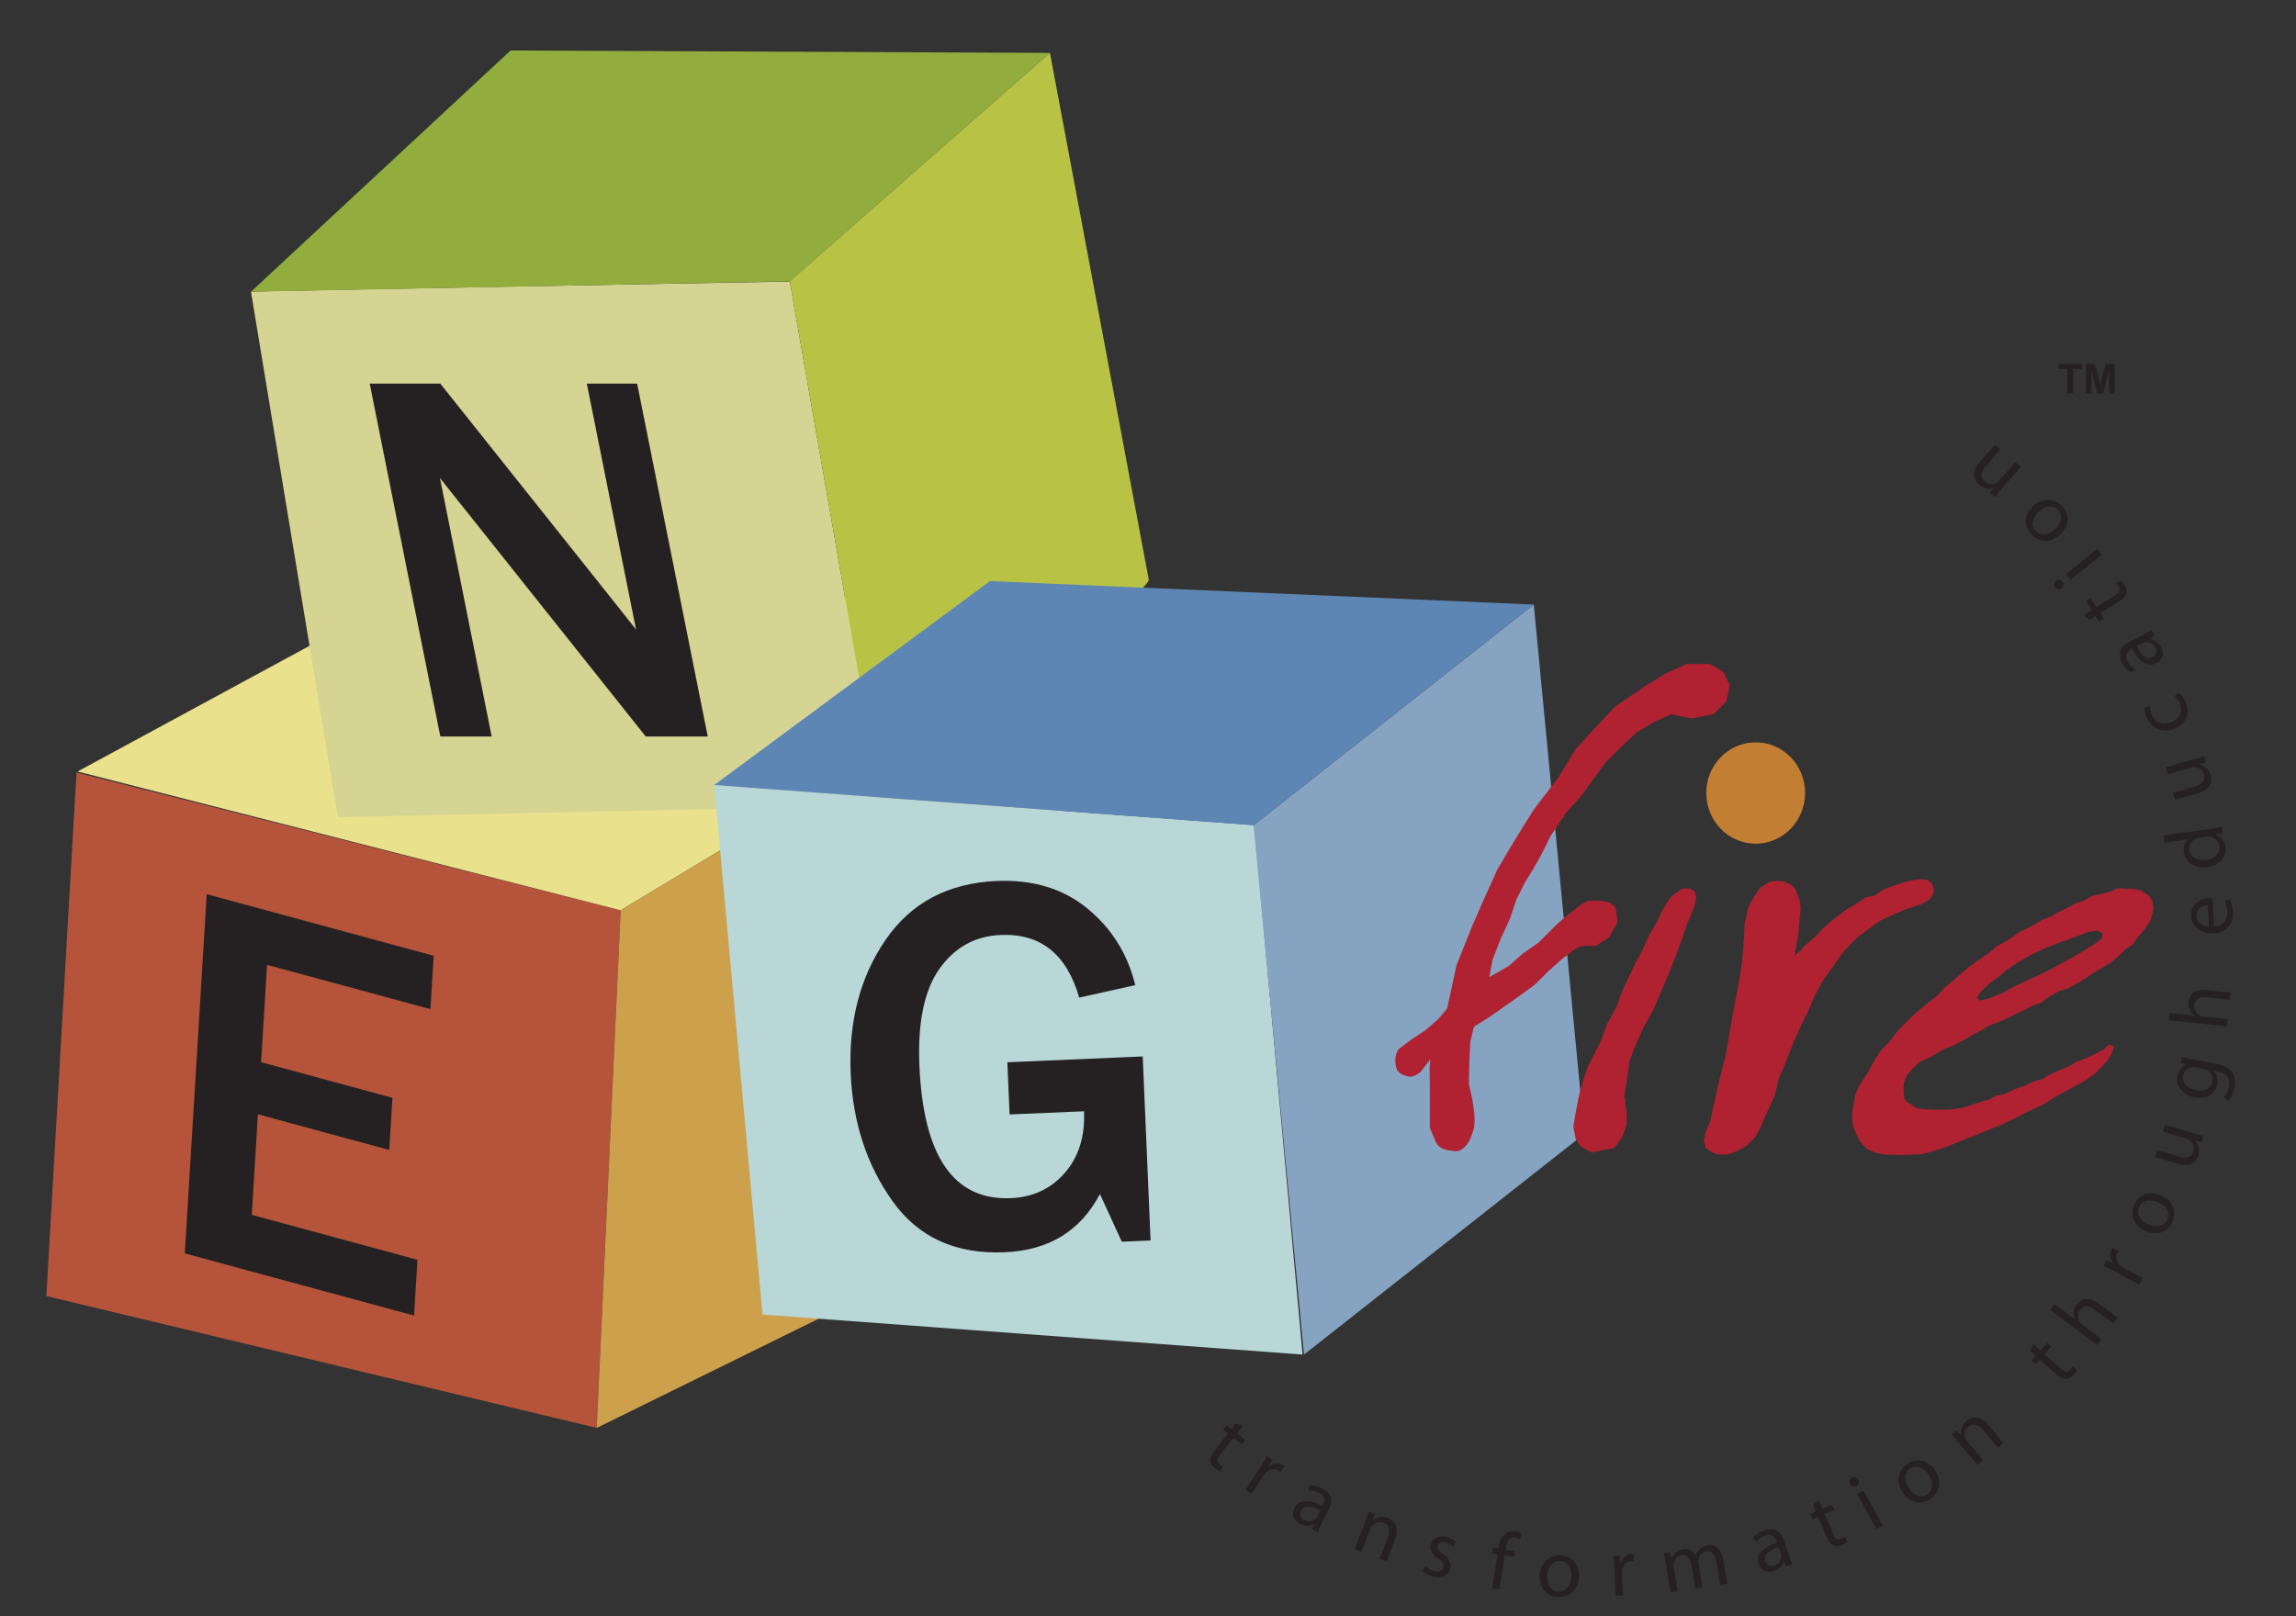
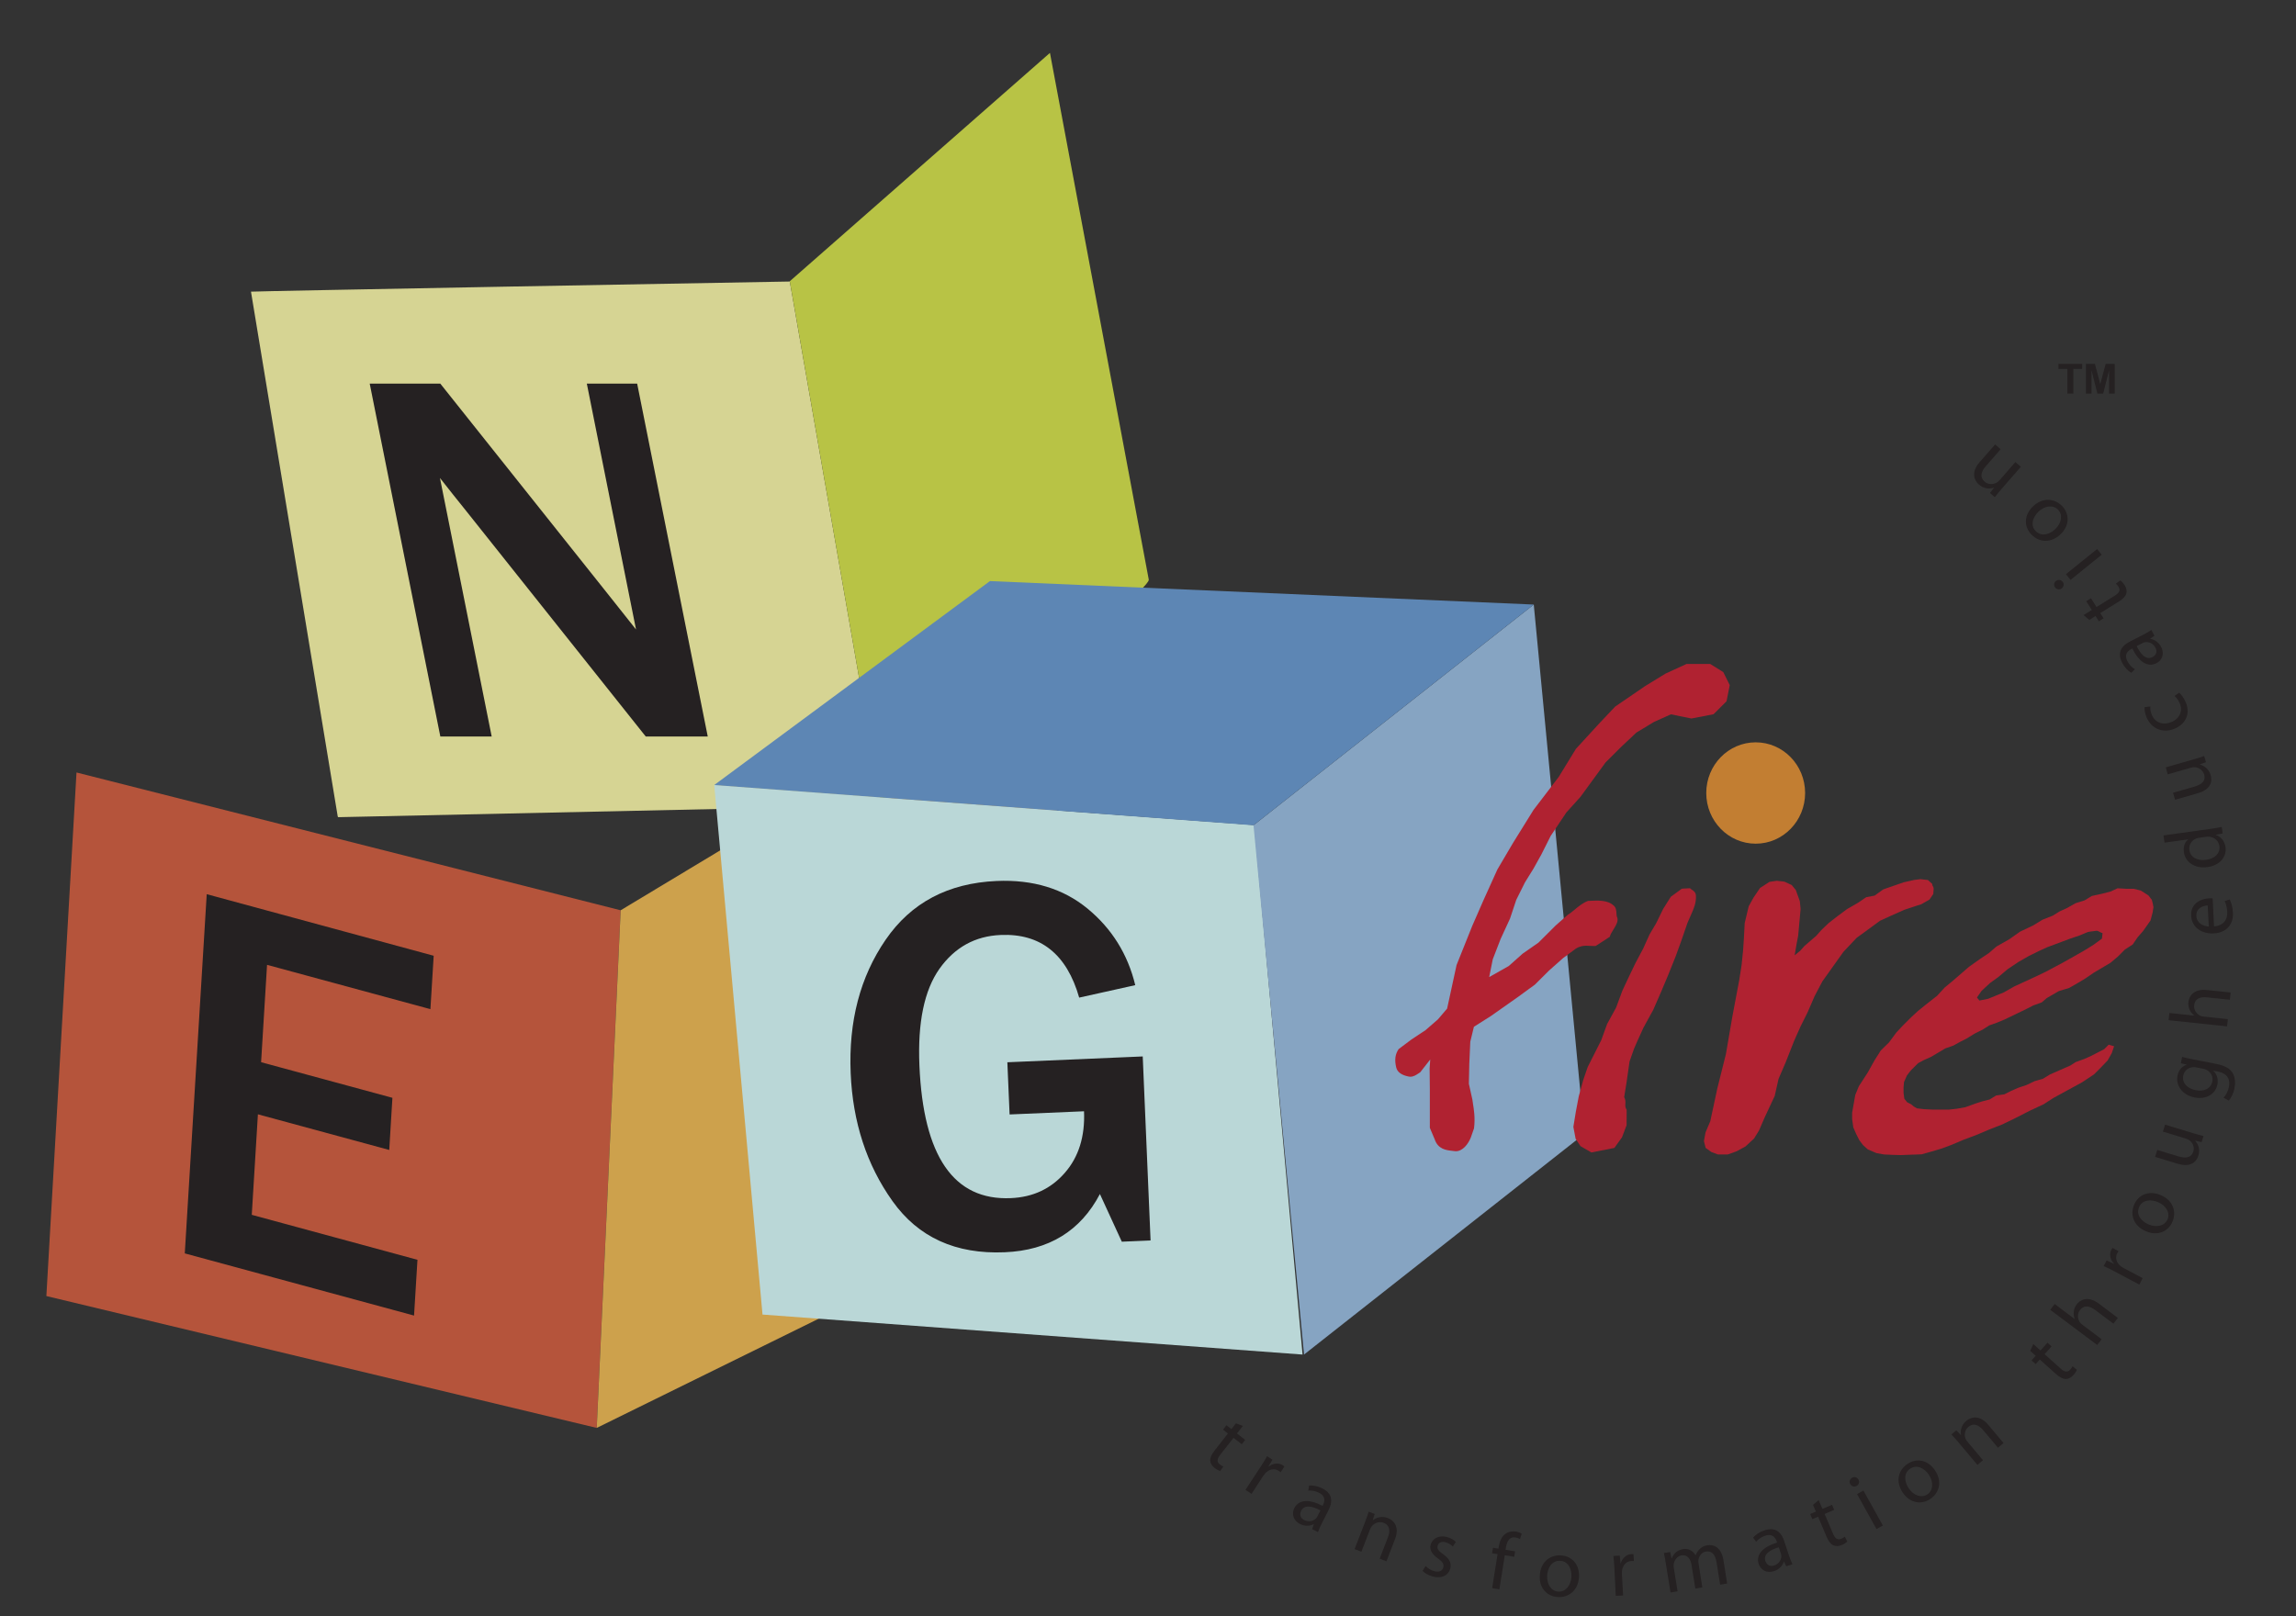
<svg xmlns="http://www.w3.org/2000/svg" width="125" height="88" viewBox="0 0 125 88" fill="none">
  <rect x="0" y="0" width="125" height="88" fill="#333333" stroke="none" />
  <g opacity="0.9">
    <path d="M4.165 42.066L33.788 49.57L32.486 77.757L2.524 70.577L4.165 42.066Z" fill="#C3583C" />
-     <path d="M28.236 28.999L58.053 34.962L33.79 49.57L4.224 42.012L28.236 28.999Z" fill="#FDF495" />
    <path d="M33.79 49.57L58.053 34.962L56.299 66.04L32.488 77.757L33.79 49.57Z" fill="#DEAD4F" />
    <path fill-rule="evenodd" clip-rule="evenodd" d="M42.998 15.33L47.986 43.861L18.431 44.499C18.41 44.503 18.392 44.482 18.387 44.46L13.664 15.882C13.658 15.86 40.705 15.364 42.998 15.33Z" fill="#E8E69D" />
-     <path fill-rule="evenodd" clip-rule="evenodd" d="M27.796 2.749L57.163 2.88L42.998 15.317L13.665 15.884L27.796 2.749Z" fill="#9CB93E" />
    <path fill-rule="evenodd" clip-rule="evenodd" d="M42.997 15.316L47.985 43.86C49.338 42.737 62.661 32.198 62.542 31.564L57.162 2.88L42.997 15.316Z" fill="#C6D347" />
    <path fill-rule="evenodd" clip-rule="evenodd" d="M38.884 42.749L68.286 44.929L70.914 73.763L41.513 71.585L38.884 42.749Z" fill="#C9E9E9" />
    <path fill-rule="evenodd" clip-rule="evenodd" d="M83.502 32.921L68.244 44.94L70.995 73.763L86.257 61.744L83.502 32.921Z" fill="#8FB0D1" />
    <path fill-rule="evenodd" clip-rule="evenodd" d="M83.503 32.921L68.245 44.94L38.884 42.749L53.895 31.643L83.503 32.921Z" fill="#628FC2" />
    <path d="M67.665 77.649L67.342 78.06L67.789 78.409L67.605 78.647L67.156 78.298L66.43 79.223C66.264 79.433 66.231 79.602 66.404 79.74C66.489 79.805 66.545 79.836 66.602 79.858L66.432 80.108C66.356 80.082 66.243 80.028 66.121 79.935C65.977 79.82 65.897 79.68 65.887 79.54C65.878 79.378 65.961 79.196 66.121 78.995L66.852 78.061L66.585 77.852L66.772 77.613L67.04 77.824L67.288 77.508L67.665 77.649Z" fill="#231F20" />
    <path d="M68.629 79.878C68.768 79.663 68.885 79.474 68.984 79.299L69.275 79.489L69.056 79.855L69.07 79.861C69.312 79.67 69.617 79.648 69.841 79.792C69.875 79.816 69.898 79.836 69.924 79.863L69.722 80.172C69.686 80.146 69.654 80.118 69.609 80.09C69.374 79.938 69.094 80.007 68.887 80.224C68.847 80.267 68.809 80.317 68.77 80.374L68.138 81.349L67.806 81.132L68.629 79.878Z" fill="#231F20" />
    <path d="M71.965 82.952C71.877 83.119 71.803 83.286 71.755 83.43L71.438 83.269L71.527 83.009L71.516 83.001C71.334 83.101 71.054 83.13 70.774 82.989C70.383 82.787 70.323 82.409 70.464 82.128C70.706 81.661 71.254 81.616 72.005 82.002L72.023 81.963C72.106 81.8 72.211 81.488 71.812 81.29C71.626 81.195 71.41 81.151 71.226 81.173L71.269 80.895C71.48 80.874 71.749 80.929 71.998 81.054C72.595 81.36 72.534 81.837 72.334 82.226L71.965 82.952ZM71.889 82.251C71.505 82.046 71.032 81.893 70.839 82.269C70.722 82.5 70.819 82.682 70.999 82.772C71.255 82.903 71.503 82.828 71.643 82.69C71.674 82.66 71.697 82.623 71.715 82.586L71.889 82.251Z" fill="#231F20" />
    <path d="M74.319 82.876C74.401 82.659 74.462 82.49 74.514 82.318L74.841 82.443L74.736 82.783L74.745 82.788C74.917 82.638 75.227 82.536 75.563 82.668C75.846 82.776 76.218 83.111 75.949 83.809L75.483 85.021L75.113 84.88L75.564 83.71C75.69 83.382 75.677 83.057 75.327 82.924C75.087 82.832 74.829 82.932 74.685 83.111C74.649 83.151 74.615 83.215 74.591 83.273L74.118 84.498L73.748 84.359L74.319 82.876Z" fill="#231F20" />
    <path d="M77.616 85.279C77.715 85.381 77.894 85.513 78.085 85.561C78.36 85.635 78.526 85.537 78.574 85.358C78.625 85.177 78.545 85.048 78.291 84.87C77.943 84.628 77.823 84.374 77.887 84.123C77.979 83.785 78.334 83.579 78.779 83.702C78.995 83.758 79.167 83.865 79.259 83.968L79.095 84.217C79.025 84.148 78.893 84.034 78.695 83.981C78.467 83.919 78.314 84.018 78.269 84.174C78.222 84.352 78.323 84.463 78.573 84.639C78.895 84.872 79.039 85.106 78.954 85.423C78.853 85.796 78.492 85.978 77.998 85.848C77.768 85.787 77.57 85.668 77.447 85.541L77.616 85.279Z" fill="#231F20" />
    <path d="M81.237 86.482L81.531 84.63L81.234 84.584L81.281 84.284L81.58 84.333L81.596 84.231C81.643 83.927 81.76 83.663 81.97 83.52C82.138 83.4 82.342 83.375 82.522 83.401C82.665 83.425 82.775 83.474 82.846 83.518L82.75 83.813C82.691 83.775 82.618 83.741 82.501 83.724C82.171 83.671 82.037 83.949 81.985 84.278L81.965 84.395L82.487 84.478L82.44 84.776L81.924 84.694L81.63 86.547L81.237 86.482Z" fill="#231F20" />
    <path d="M84.816 86.968C84.23 86.94 83.79 86.483 83.83 85.798C83.87 85.069 84.373 84.668 84.971 84.698C85.597 84.732 85.996 85.207 85.964 85.867C85.919 86.674 85.336 86.998 84.818 86.97L84.816 86.968ZM84.846 86.672C85.225 86.693 85.525 86.353 85.552 85.859C85.57 85.491 85.413 85.016 84.942 84.994C84.478 84.97 84.251 85.39 84.231 85.802C84.207 86.28 84.458 86.652 84.841 86.672H84.846Z" fill="#231F20" />
    <path d="M87.892 85.406C87.878 85.152 87.863 84.932 87.838 84.731L88.186 84.712L88.224 85.137H88.237C88.322 84.839 88.555 84.642 88.823 84.63C88.861 84.627 88.893 84.63 88.931 84.637L88.952 85.005C88.907 85.003 88.864 85.001 88.81 85.005C88.532 85.017 88.344 85.241 88.306 85.534C88.299 85.593 88.299 85.657 88.302 85.724L88.365 86.883L87.965 86.903L87.892 85.406Z" fill="#231F20" />
    <path d="M90.694 85.152C90.661 84.924 90.621 84.748 90.586 84.571L90.929 84.517L91.002 84.861L91.018 84.856C91.105 84.637 91.276 84.415 91.636 84.355C91.926 84.31 92.175 84.453 92.309 84.692L92.316 84.69C92.366 84.554 92.439 84.453 92.521 84.371C92.633 84.254 92.763 84.177 92.967 84.147C93.259 84.1 93.711 84.219 93.831 84.969L94.03 86.234L93.649 86.293L93.454 85.077C93.386 84.658 93.191 84.437 92.882 84.489C92.654 84.522 92.513 84.714 92.47 84.912C92.461 84.974 92.459 85.046 92.47 85.114L92.679 86.444L92.298 86.506L92.091 85.217C92.04 84.871 91.849 84.65 91.548 84.698C91.308 84.736 91.158 84.962 91.124 85.164C91.113 85.227 91.113 85.294 91.124 85.362L91.331 86.657L90.948 86.719L90.694 85.152Z" fill="#231F20" />
    <path d="M97.393 84.694C97.454 84.876 97.516 85.05 97.586 85.185L97.247 85.29L97.127 85.042L97.115 85.045C97.054 85.245 96.875 85.464 96.579 85.557C96.158 85.697 95.85 85.47 95.749 85.171C95.587 84.67 95.944 84.252 96.749 83.997L96.735 83.953C96.677 83.784 96.528 83.486 96.103 83.628C95.907 83.691 95.724 83.814 95.609 83.957L95.442 83.732C95.577 83.571 95.808 83.415 96.07 83.332C96.71 83.124 97.004 83.505 97.138 83.922L97.393 84.694ZM96.842 84.257C96.427 84.379 95.981 84.605 96.113 85.004C96.196 85.255 96.395 85.312 96.584 85.251C96.859 85.163 96.979 84.934 96.981 84.74C96.981 84.697 96.972 84.653 96.958 84.616L96.842 84.257Z" fill="#231F20" />
    <path d="M99.011 81.686L99.218 82.166L99.74 81.944L99.857 82.221L99.337 82.442L99.796 83.523C99.902 83.77 100.032 83.882 100.236 83.795C100.335 83.752 100.391 83.72 100.438 83.68L100.57 83.949C100.51 84.005 100.411 84.077 100.27 84.136C100.097 84.209 99.935 84.209 99.81 84.151C99.662 84.083 99.544 83.92 99.445 83.686L98.981 82.593L98.668 82.724L98.551 82.447L98.862 82.315L98.705 81.948L99.011 81.686Z" fill="#231F20" />
    <path d="M101.074 80.919C100.944 80.992 100.8 80.937 100.733 80.815C100.662 80.694 100.702 80.545 100.834 80.47C100.968 80.396 101.109 80.447 101.177 80.568C101.245 80.689 101.215 80.839 101.078 80.919H101.074ZM102.161 83.265L101.102 81.361L101.45 81.17L102.506 83.072L102.161 83.265Z" fill="#231F20" />
    <path d="M105.089 81.629C104.602 81.954 103.978 81.855 103.593 81.285C103.185 80.68 103.346 80.055 103.844 79.723C104.36 79.373 104.969 79.511 105.34 80.061C105.795 80.733 105.524 81.337 105.093 81.626L105.089 81.629ZM104.934 81.375C105.247 81.163 105.284 80.712 105.007 80.301C104.8 79.995 104.386 79.715 103.996 79.976C103.61 80.235 103.686 80.707 103.917 81.05C104.184 81.444 104.612 81.591 104.931 81.377L104.934 81.375Z" fill="#231F20" />
    <path d="M106.633 78.555C106.485 78.381 106.367 78.245 106.238 78.115L106.507 77.889L106.754 78.148L106.763 78.142C106.714 77.919 106.774 77.6 107.055 77.37C107.285 77.177 107.761 77.013 108.241 77.585L109.079 78.582L108.773 78.836L107.966 77.874C107.738 77.605 107.446 77.462 107.161 77.703C106.966 77.867 106.926 78.139 107.013 78.352C107.034 78.402 107.07 78.463 107.114 78.511L107.959 79.517L107.654 79.772L106.633 78.555Z" fill="#231F20" />
    <path d="M110.698 73.19L111.088 73.541L111.47 73.118L111.691 73.32L111.312 73.742L112.187 74.527C112.389 74.707 112.555 74.752 112.7 74.591C112.774 74.51 112.811 74.459 112.835 74.401L113.07 74.591C113.041 74.665 112.981 74.772 112.875 74.887C112.752 75.023 112.606 75.091 112.467 75.094C112.303 75.091 112.129 74.997 111.936 74.826L111.052 74.032L110.828 74.282L110.602 74.081L110.828 73.829L110.529 73.561L110.698 73.19Z" fill="#231F20" />
    <path d="M111.62 71.326L111.862 71.01L112.95 71.828L112.954 71.82C112.903 71.701 112.881 71.56 112.903 71.424C112.916 71.289 112.968 71.151 113.058 71.034C113.232 70.799 113.658 70.534 114.264 70.987L115.3 71.767L115.06 72.082L114.06 71.331C113.771 71.116 113.459 71.045 113.234 71.343C113.082 71.549 113.107 71.814 113.23 72.004C113.263 72.057 113.306 72.095 113.369 72.139L114.418 72.928L114.18 73.245L111.62 71.326Z" fill="#231F20" />
    <path d="M115.14 69.246C114.912 69.127 114.717 69.026 114.528 68.942L114.693 68.637L115.078 68.821L115.085 68.808C114.874 68.584 114.825 68.283 114.949 68.052C114.969 68.014 114.989 67.988 115.014 67.958L115.341 68.133C115.315 68.171 115.292 68.205 115.265 68.252C115.136 68.498 115.23 68.771 115.465 68.957C115.51 68.993 115.564 69.026 115.625 69.058L116.652 69.602L116.469 69.953L115.14 69.246Z" fill="#231F20" />
    <path d="M118.275 66.526C118.047 67.066 117.468 67.32 116.833 67.051C116.16 66.766 115.954 66.157 116.187 65.605C116.431 65.03 117.017 64.82 117.627 65.077C118.373 65.393 118.479 66.048 118.274 66.523L118.275 66.526ZM118.009 66.401C118.155 66.053 117.937 65.652 117.482 65.461C117.141 65.315 116.642 65.304 116.457 65.734C116.275 66.16 116.596 66.516 116.977 66.678C117.417 66.863 117.854 66.755 118.004 66.403L118.009 66.401Z" fill="#231F20" />
    <path d="M119.391 61.706C119.604 61.771 119.795 61.825 119.963 61.862L119.862 62.197L119.514 62.115L119.511 62.123C119.65 62.269 119.801 62.559 119.686 62.929C119.587 63.255 119.279 63.591 118.552 63.37L117.331 62.999L117.448 62.62L118.599 62.972C118.998 63.092 119.307 63.048 119.41 62.709C119.488 62.456 119.366 62.227 119.213 62.106C119.17 62.068 119.103 62.034 119.029 62.012L117.754 61.621L117.871 61.244L119.391 61.706Z" fill="#231F20" />
    <path d="M120.624 57.929C121.12 58.023 121.396 58.182 121.546 58.423C121.697 58.674 121.704 58.986 121.652 59.256C121.603 59.511 121.486 59.782 121.336 59.931L121.054 59.776C121.174 59.653 121.298 59.447 121.35 59.181C121.426 58.783 121.277 58.453 120.731 58.347L120.496 58.302V58.31C120.67 58.466 120.785 58.73 120.72 59.06C120.616 59.59 120.092 59.882 119.494 59.766C118.769 59.626 118.453 59.075 118.547 58.58C118.621 58.211 118.851 58.047 119.046 57.985L119.048 57.975L118.732 57.9L118.8 57.555C118.95 57.597 119.12 57.636 119.383 57.685L120.624 57.929ZM119.561 58.125C119.498 58.112 119.441 58.105 119.382 58.113C119.14 58.137 118.918 58.29 118.86 58.577C118.787 58.947 119.05 59.272 119.553 59.37C119.968 59.45 120.365 59.3 120.445 58.886C120.492 58.645 120.385 58.398 120.145 58.269C120.091 58.236 120.015 58.213 119.945 58.197L119.561 58.125Z" fill="#231F20" />
    <path d="M118.064 55.556L118.105 55.163L119.459 55.305V55.295C119.356 55.221 119.262 55.11 119.21 54.984C119.152 54.862 119.125 54.715 119.143 54.57C119.171 54.28 119.401 53.832 120.149 53.912L121.441 54.046L121.401 54.442L120.154 54.311C119.797 54.273 119.495 54.374 119.455 54.742C119.428 55 119.587 55.215 119.791 55.314C119.848 55.34 119.904 55.353 119.98 55.36L121.29 55.497L121.247 55.891L118.064 55.556Z" fill="#231F20" />
    <path d="M120.536 50.445C121.072 50.408 121.275 50.06 121.256 49.665C121.24 49.381 121.183 49.209 121.115 49.068L121.391 48.981C121.463 49.117 121.55 49.357 121.567 49.703C121.603 50.367 121.179 50.796 120.523 50.829C119.861 50.863 119.325 50.5 119.292 49.866C119.254 49.157 119.87 48.939 120.272 48.917C120.35 48.914 120.416 48.914 120.463 48.922L120.536 50.445ZM120.193 49.306C119.944 49.316 119.556 49.441 119.576 49.883C119.597 50.288 119.976 50.437 120.252 50.455L120.193 49.306Z" fill="#231F20" />
    <path d="M117.787 45.493L120.399 45.129C120.594 45.1 120.814 45.067 120.957 45.031L121.007 45.385L120.635 45.455V45.465C120.893 45.551 121.112 45.785 121.164 46.137C121.236 46.657 120.85 47.123 120.195 47.215C119.473 47.321 118.969 46.93 118.896 46.411C118.849 46.078 118.972 45.833 119.129 45.716V45.708L117.842 45.886L117.787 45.493ZM119.733 45.62C119.679 45.627 119.616 45.642 119.567 45.661C119.329 45.755 119.152 45.996 119.195 46.291C119.249 46.696 119.641 46.887 120.117 46.821C120.556 46.76 120.888 46.487 120.83 46.072C120.794 45.807 120.581 45.594 120.28 45.564C120.226 45.557 120.167 45.561 120.11 45.568L119.733 45.62Z" fill="#231F20" />
    <path d="M119.431 41.35C119.651 41.286 119.841 41.23 120.001 41.168L120.097 41.507L119.761 41.624L119.765 41.634C119.961 41.683 120.248 41.844 120.356 42.215C120.45 42.543 120.374 42.992 119.643 43.2L118.416 43.551L118.306 43.17L119.466 42.839C119.863 42.724 120.101 42.522 120.002 42.179C119.928 41.927 119.701 41.799 119.506 41.779C119.447 41.77 119.376 41.779 119.302 41.8L118.017 42.167L117.911 41.787L119.431 41.35Z" fill="#231F20" />
    <path d="M118.639 37.721C118.724 37.795 118.883 37.977 118.999 38.246C119.255 38.849 119.013 39.417 118.394 39.681C117.775 39.941 117.14 39.71 116.863 39.058C116.773 38.843 116.745 38.626 116.755 38.507L117.068 38.473C117.061 38.579 117.068 38.735 117.153 38.934C117.35 39.393 117.801 39.495 118.221 39.319C118.682 39.123 118.844 38.703 118.674 38.306C118.587 38.099 118.479 37.982 118.387 37.899L118.639 37.721Z" fill="#231F20" />
    <path d="M116.675 34.568C116.845 34.483 117.007 34.393 117.128 34.304L117.29 34.622L117.059 34.779L117.069 34.791C117.275 34.818 117.522 34.959 117.661 35.237C117.861 35.629 117.687 35.97 117.405 36.112C116.937 36.353 116.468 36.067 116.087 35.316L116.047 35.335C115.885 35.417 115.616 35.611 115.823 36.006C115.917 36.19 116.065 36.352 116.229 36.443L116.029 36.642C115.85 36.532 115.66 36.332 115.533 36.087C115.228 35.491 115.56 35.139 115.95 34.941L116.675 34.568ZM116.326 35.182C116.514 35.571 116.806 35.973 117.185 35.782C117.418 35.661 117.443 35.455 117.354 35.28C117.22 35.023 116.978 34.939 116.785 34.97C116.742 34.974 116.7 34.993 116.662 35.011L116.326 35.182Z" fill="#231F20" />
    <path d="M113.438 33.494L113.883 33.217L113.58 32.738L113.838 32.577L114.139 33.057L115.137 32.435C115.367 32.291 115.457 32.147 115.341 31.96C115.282 31.87 115.242 31.821 115.195 31.779L115.442 31.605C115.505 31.657 115.592 31.744 115.675 31.873C115.772 32.031 115.798 32.19 115.76 32.325C115.713 32.481 115.572 32.623 115.356 32.757L114.344 33.387L114.523 33.672L114.265 33.833L114.088 33.545L113.745 33.759L113.438 33.494Z" fill="#231F20" />
    <path d="M112.296 31.683C112.39 31.799 112.359 31.948 112.251 32.038C112.141 32.123 111.988 32.113 111.892 31.997C111.793 31.878 111.819 31.729 111.927 31.641C112.037 31.552 112.191 31.559 112.29 31.678L112.296 31.683ZM114.422 30.207L112.726 31.578L112.475 31.267L114.173 29.899L114.422 30.207Z" fill="#231F20" />
    <path d="M112.269 27.559C112.673 27.978 112.684 28.61 112.189 29.088C111.662 29.593 111.018 29.542 110.601 29.113C110.166 28.662 110.199 28.044 110.674 27.583C111.258 27.023 111.905 27.183 112.264 27.555L112.269 27.559ZM112.047 27.757C111.781 27.485 111.328 27.525 110.973 27.869C110.706 28.127 110.5 28.58 110.827 28.918C111.147 29.25 111.601 29.096 111.899 28.808C112.243 28.478 112.315 28.034 112.047 27.757Z" fill="#231F20" />
    <path d="M108.978 26.616C108.825 26.791 108.711 26.93 108.603 27.074L108.339 26.844L108.555 26.564L108.548 26.555C108.331 26.637 108.01 26.627 107.737 26.387C107.51 26.192 107.275 25.749 107.763 25.184L108.62 24.202L108.918 24.464L108.093 25.411C107.864 25.674 107.765 25.987 108.05 26.231C108.245 26.399 108.519 26.393 108.716 26.273C108.763 26.245 108.819 26.2 108.86 26.153L109.723 25.161L110.021 25.42L108.978 26.616Z" fill="#231F20" />
    <path d="M86.372 51.5C86.438 51.5 86.5 51.503 86.565 51.508C86.664 51.513 86.763 51.517 86.866 51.513L86.877 51.51L87.626 51.024L87.644 51.012L87.649 50.993C87.667 50.897 87.746 50.771 87.828 50.637C87.979 50.392 88.148 50.115 88.023 49.908C88.012 49.857 88.01 49.802 88.005 49.745C87.996 49.589 87.987 49.414 87.837 49.299C87.642 49.122 87.35 49.042 86.898 49.042C86.775 49.042 86.635 49.049 86.461 49.059L86.447 49.062C86.169 49.168 85.931 49.367 85.722 49.54C85.597 49.647 85.476 49.746 85.357 49.813L84.691 50.401L83.757 51.332L82.9 51.929L82.14 52.605L81.075 53.207L81.27 52.238L81.696 51.135L82.209 50.022L82.548 49.004L83.021 48.054L83.485 47.304L83.913 46.535L84.424 45.519L85.273 44.248L86.045 43.392L87.409 41.522L88.261 40.672L89.087 39.894L90.042 39.316L90.968 38.899L92.074 39.124L92.081 39.127L93.276 38.896L93.29 38.893L93.984 38.202L93.996 38.191L94.168 37.327L94.173 37.311L93.82 36.6L93.11 36.158H91.816L90.681 36.678L89.567 37.36L87.936 38.476L87.064 39.397L85.795 40.782L84.858 42.312L83.488 44.105L82.378 45.894L81.521 47.348L80.752 49.05L80.155 50.415L79.299 52.552L78.785 54.923L78.287 55.508L77.607 56.099L76.836 56.611L76.154 57.122L76.142 57.134C75.956 57.411 75.916 57.718 76.013 58.128C76.073 58.382 76.302 58.548 76.695 58.624C76.726 58.63 76.755 58.633 76.784 58.633C76.952 58.633 77.085 58.546 77.226 58.454C77.257 58.434 77.287 58.413 77.32 58.392L77.866 57.694L77.832 58.183L77.844 59.292V61.417L78.108 62.041C78.287 62.582 78.741 62.634 79.039 62.667C79.084 62.672 79.126 62.676 79.164 62.682C79.195 62.689 79.227 62.691 79.258 62.691C79.637 62.691 79.933 62.295 80.072 61.951L80.249 61.445C80.322 60.879 80.238 60.388 80.191 60.095C80.177 60.005 80.167 59.935 80.16 59.878L79.969 59.017L79.992 57.93L80.046 56.728L80.243 55.914L81.168 55.328L82.619 54.306L83.565 53.617L84.332 52.853L85.099 52.173L85.779 51.667C86.008 51.519 86.206 51.5 86.372 51.5Z" fill="#BE2031" />
    <path d="M92.106 48.448C92.073 48.426 92.043 48.407 92.028 48.388L92.012 48.369L91.565 48.393L90.963 48.834L90.546 49.497L90.167 50.274L89.814 50.869L89.464 51.644L89.034 52.454L88.711 53.126L88.33 53.938L87.984 54.869L87.495 55.764L87.175 56.644L86.441 58.1L86.199 58.8L85.954 59.691L85.795 60.525L85.658 61.364L85.781 62.016L86.045 62.414L86.64 62.757L87.871 62.514L87.891 62.51L88.306 61.932L88.555 61.274L88.56 60.438L88.553 60.425C88.477 60.305 88.483 60.208 88.49 60.105C88.496 60.001 88.503 59.885 88.424 59.745L88.556 58.927L88.716 57.807L88.96 57.111C89.07 56.849 89.174 56.626 89.271 56.409C89.339 56.262 89.403 56.12 89.467 55.975L90.007 54.991L90.44 53.998L90.814 53.109L91.224 52.087L91.545 51.2L91.867 50.266L92.128 49.666C92.211 49.476 92.352 49.158 92.33 48.77C92.323 48.59 92.198 48.509 92.106 48.448Z" fill="#BE2031" />
    <path d="M102.355 50.139L102.908 49.885L103.671 49.545L104.31 49.333L104.599 49.242L105.046 48.986L105.253 48.682L105.273 48.405C105.271 48.327 105.249 48.288 105.226 48.254C105.21 48.225 105.198 48.202 105.195 48.152V48.133L104.96 47.921L104.548 47.875L104.202 47.92L103.644 48.046L102.534 48.43L102.059 48.77L101.599 48.859L101.157 49.16L100.557 49.505L100.041 49.889L99.557 50.265L99.155 50.65L98.886 50.956L98.242 51.511L98.004 51.777L97.706 52.021L97.814 51.383L97.897 50.952L98.029 49.496L97.986 49.07L97.767 48.465L97.547 48.196L97.146 48.01L96.736 47.964L96.336 48.022L95.821 48.355L95.464 48.882L95.205 49.349L94.986 50.266L94.944 51.071L94.901 51.724L94.816 52.557L94.689 53.366L94.305 55.408L93.962 57.405L93.493 59.281L93.112 61.059L92.854 61.663L92.769 62.13L92.767 62.141L92.859 62.508L93.17 62.733L93.524 62.865L94.061 62.868L94.545 62.694L95.025 62.433L95.493 62.002L95.764 61.565L96.058 60.883L96.619 59.682L96.828 58.752L97.213 57.858L97.682 56.668L98.023 55.903L98.406 55.136L98.792 54.245L99.213 53.443L100.362 51.831L101.081 51.07L102.355 50.139Z" fill="#BE2031" />
    <path d="M117.195 49.171L117.15 49L116.964 48.76L116.552 48.496L116.168 48.4H115.749L115.29 48.371L114.9 48.55L114.424 48.672L113.886 48.789L113.489 49.031L113.004 49.182L112.531 49.448L112.134 49.629L111.755 49.864L111.21 50.079L110.676 50.402L109.981 50.731L109.389 51.148L108.694 51.542L108.28 51.899L107.797 52.222L107.199 52.647L106.271 53.449L105.874 53.776L105.464 54.223L104.827 54.724L104.415 55.057L104.056 55.388L103.576 55.867L103.241 56.227L102.84 56.768L102.395 57.204L102.045 57.757L101.685 58.405L101.2 59.152L101.005 59.628L100.835 60.593V60.941L100.898 61.39L101.051 61.744L101.228 62.092L101.425 62.353L101.683 62.588L102.154 62.791L102.566 62.866L103.055 62.889L103.481 62.9H103.484L104.618 62.859L105.138 62.712L105.701 62.546L106.252 62.342L106.857 62.084L107.657 61.781L108.294 61.51L109.003 61.234L109.747 60.874L110.491 60.493L111.267 60.129L111.794 59.789L113.354 58.937L114.002 58.507L114.343 58.167L114.749 57.743L114.973 57.339L115.096 56.974L114.804 56.888L114.555 57.136L113.817 57.514L113.478 57.665L113.003 57.837L112.711 58.025L111.599 58.514L111.222 58.745L110.776 58.872L110.329 59.085L109.88 59.235L109.492 59.405L109.118 59.592L108.676 59.655L108.325 59.871L107.924 59.974L107.58 60.084L106.99 60.296L106.526 60.378L106.124 60.422H105.172L104.725 60.399L104.37 60.356L104.198 60.261L104.036 60.127L103.832 60.026L103.677 59.831L103.634 59.513V59.219L103.658 58.928L103.818 58.564L104.027 58.294L104.429 57.894L104.739 57.727L105.127 57.555L105.907 57.092L106.343 56.939L106.724 56.729L107.065 56.555L107.511 56.282L107.942 56.067L108.297 55.839L108.725 55.687L109.131 55.519L110.327 54.942L110.684 54.758L111.155 54.586L111.437 54.347L112.089 53.969L112.652 53.798L113.101 53.541L113.529 53.284L113.997 52.965L114.899 52.43L115.306 52.088L115.681 51.71L116.109 51.434L116.373 51.045L116.676 50.698L117.08 50.124L117.197 49.678L117.24 49.396L117.195 49.171ZM114.468 50.813L114.435 51.113L113.981 51.446L113.522 51.732L112.966 52.05L112.329 52.409L111.374 52.919L110.777 53.204L109.655 53.72L109.104 54.035L108.236 54.39L107.763 54.485L107.631 54.317L107.882 53.957L108.353 53.522L108.793 53.206L109.308 52.772L109.903 52.375L110.456 52.059L111.017 51.782L111.452 51.583L112.723 51.107L113.205 50.946L113.674 50.751C113.754 50.734 113.838 50.726 113.916 50.715C113.994 50.706 114.073 50.697 114.149 50.685C114.201 50.687 114.252 50.714 114.308 50.745C114.358 50.772 114.41 50.803 114.468 50.813Z" fill="#BE2031" />
    <path fill-rule="evenodd" clip-rule="evenodd" d="M95.586 40.424C97.071 40.424 98.275 41.66 98.275 43.183C98.275 44.706 97.071 45.943 95.586 45.943C94.097 45.943 92.893 44.706 92.893 43.183C92.894 41.66 94.097 40.424 95.586 40.424Z" fill="#D28632" />
    <path d="M112.552 21.433V20.089H112.067V19.816H113.359V20.089H112.877V21.433H112.552Z" fill="#231F20" />
    <path d="M113.563 21.433V19.816H114.053L114.344 20.919L114.638 19.816H115.13V21.433H114.824V20.16L114.502 21.433H114.187L113.867 20.16V21.433H113.563Z" fill="#231F20" />
    <path d="M38.532 40.108H35.157L25.385 27.83C25.235 27.642 24.99 27.337 24.652 26.915C24.501 26.727 24.268 26.43 23.952 26.029L26.769 40.108H23.973L20.128 20.889H23.97L32.984 32.209C33.059 32.302 33.607 32.992 34.627 34.279L31.948 20.889H34.688L38.532 40.108Z" fill="#231F20" />
    <path d="M22.542 71.64L10.06 68.254L11.255 48.693L23.611 52.046L23.433 54.954L14.539 52.541L14.215 57.843L21.364 59.782L21.191 62.621L14.041 60.68L13.707 66.154L22.728 68.603L22.542 71.64Z" fill="#231F20" />
    <path d="M62.213 57.529L62.64 67.55L61.074 67.617L59.882 65.021C58.827 67.033 57.1 68.091 54.705 68.192C52.031 68.308 49.993 67.38 48.589 65.406C47.185 63.434 46.426 61.112 46.313 58.443C46.193 55.619 46.827 53.197 48.215 51.176C49.602 49.155 51.618 48.089 54.263 47.974C56.237 47.889 57.886 48.392 59.209 49.479C60.531 50.569 61.398 51.958 61.806 53.647L58.754 54.325C58.077 51.959 56.651 50.82 54.475 50.915C53.086 50.974 51.977 51.588 51.148 52.753C50.32 53.922 49.955 55.678 50.055 58.023C50.266 62.971 51.923 65.38 55.029 65.245C56.237 65.194 57.217 64.735 57.972 63.867C58.728 63.002 59.075 61.885 59.017 60.515L54.965 60.688L54.843 57.846L62.213 57.529Z" fill="#231F20" />
  </g>
</svg>